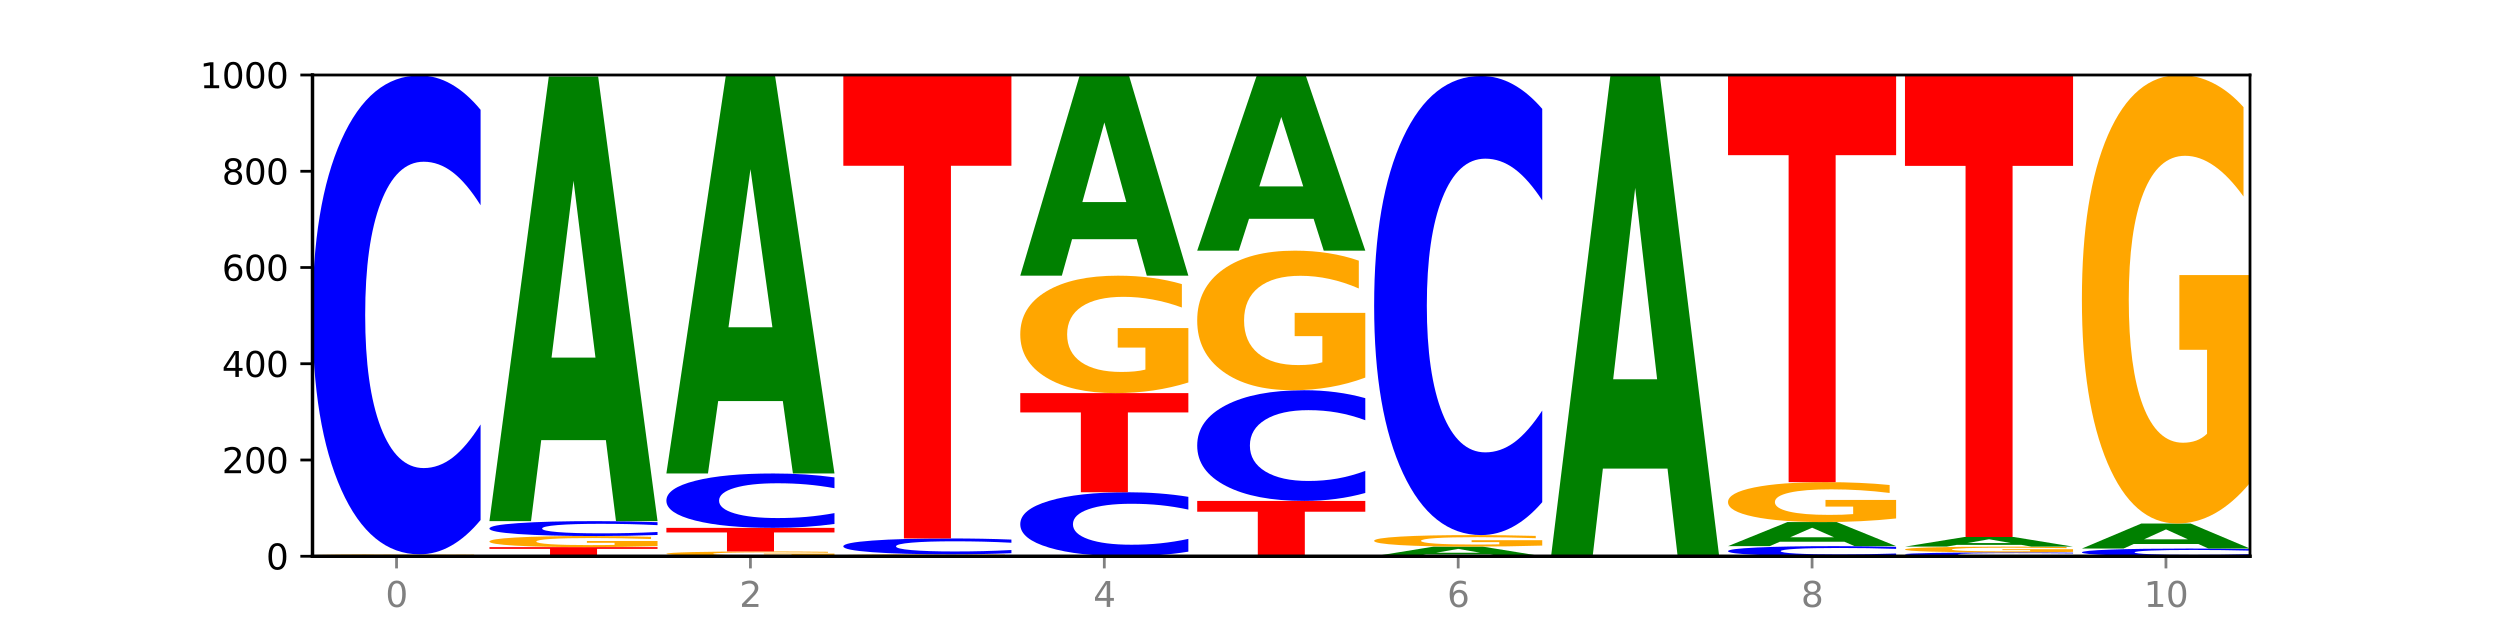
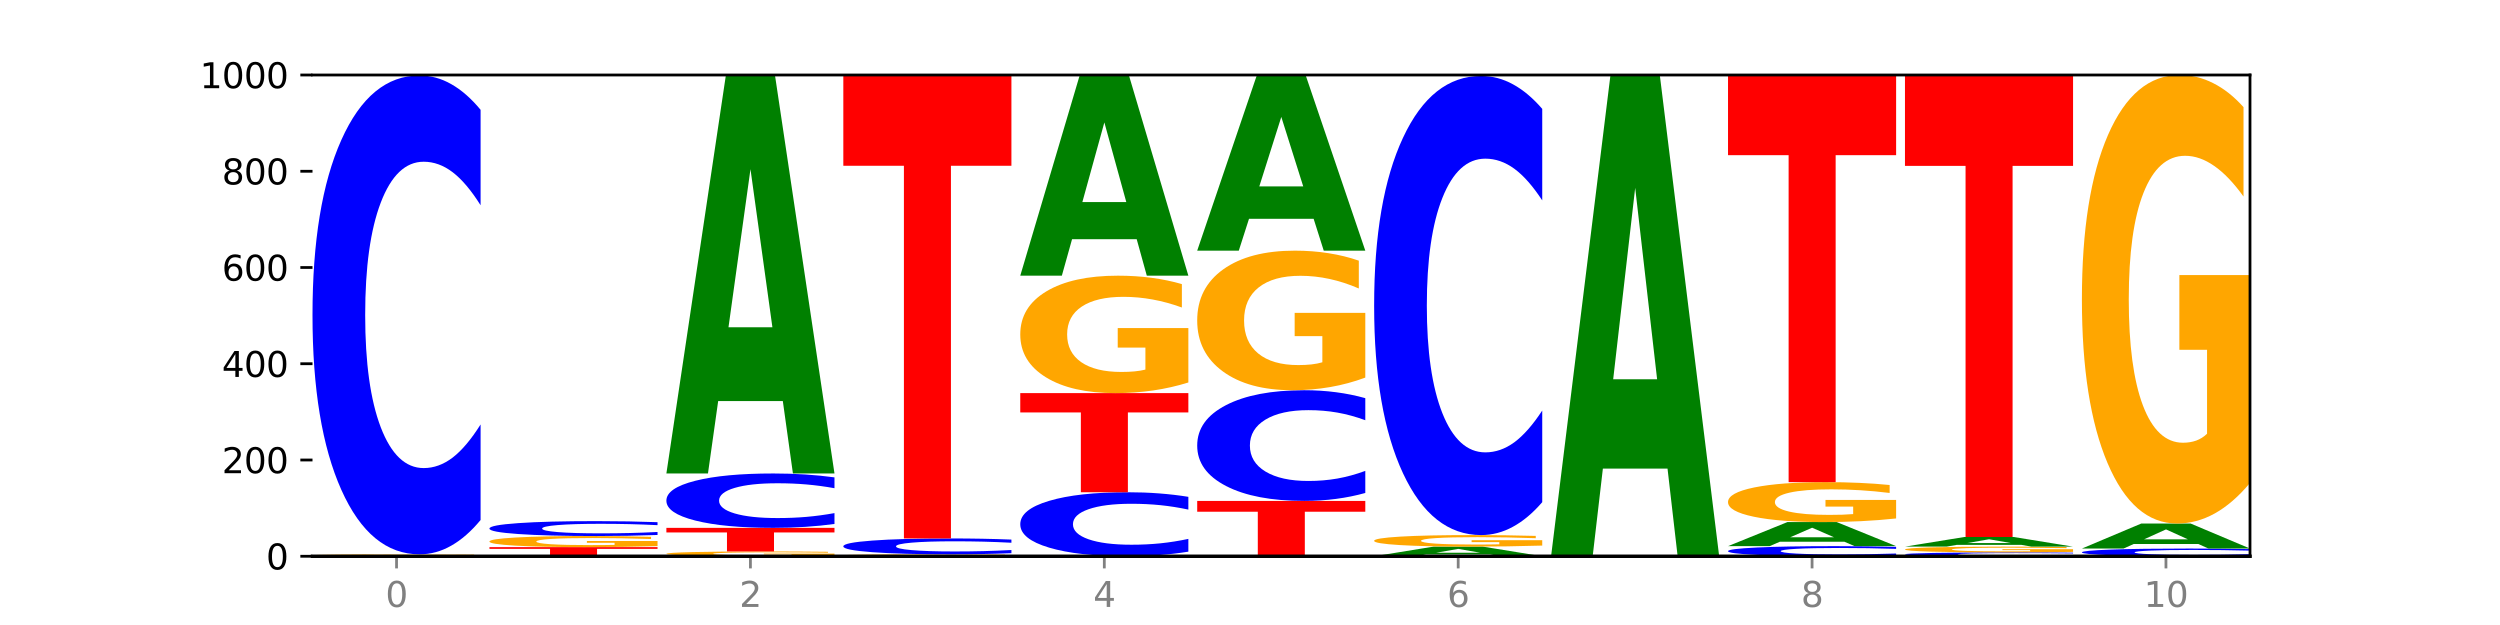
<svg xmlns="http://www.w3.org/2000/svg" xmlns:xlink="http://www.w3.org/1999/xlink" width="720pt" height="180pt" viewBox="0 0 720 180" version="1.1">
  <defs>
    <style type="text/css">*{stroke-linejoin: round; stroke-linecap: butt}</style>
  </defs>
  <g id="figure_1">
    <g id="patch_1">
      <path d="M 0 180  L 720 180  L 720 0  L 0 0  z " style="fill: #ffffff" />
    </g>
    <g id="axes_1">
      <g id="patch_2">
        <path d="M 90 160.2  L 648 160.2  L 648 21.6  L 90 21.6  z " style="fill: #ffffff" />
      </g>
      <g id="line2d_1">
        <path d="M 90 160.2  L 648 160.2  " clip-path="url(#pd08b916b6f)" style="fill: none; stroke: #000000; stroke-width: 0.5; stroke-linecap: square" />
      </g>
      <g id="patch_3">
        <path d="M 138.411 160.15  Q 133.529 160.175 128.277 160.188  Q 123.026 160.2 117.428 160.2  Q 104.777 160.2 97.389 160.125  Q 90 160.051 90 159.923  Q 90 159.794 97.519 159.72  Q 105.048 159.646 118.144 159.646  Q 123.189 159.646 127.811 159.656  Q 132.444 159.666 136.545 159.685  L 136.545 159.796  Q 132.313 159.771 128.126 159.758  Q 123.938 159.745 119.728 159.745  Q 111.938 159.745 107.717 159.792  Q 103.497 159.837 103.497 159.923  Q 103.497 160.008 107.566 160.054  Q 111.634 160.1 119.12 160.1  Q 121.16 160.1 122.907 160.098  Q 124.654 160.095 126.042 160.089  L 126.042 159.985  L 118.068 159.985  L 118.068 159.893  L 138.411 159.893  L 138.411 160.15  z " clip-path="url(#pd08b916b6f)" style="fill: #ffa600" />
      </g>
      <g id="patch_4">
        <path d="M 138.411 149.761  Q 134.361 154.66 129.983 157.139  Q 125.604 159.646 120.835 159.646  Q 106.613 159.646 98.306 141.072  Q 90 122.498 90 90.735  Q 90 58.858 98.306 40.312  Q 106.613 21.739 120.835 21.739  Q 125.604 21.739 129.983 24.245  Q 134.361 26.724 138.411 31.624  L 138.411 59.114  Q 134.325 52.619 130.361 49.599  Q 126.397 46.58 122.018 46.58  Q 114.163 46.58 109.662 58.345  Q 105.173 70.082 105.173 90.735  Q 105.173 111.303 109.662 123.068  Q 114.163 134.805 122.018 134.805  Q 126.397 134.805 130.361 131.785  Q 134.325 128.737 138.411 122.242  L 138.411 149.761  z " clip-path="url(#pd08b916b6f)" style="fill: #0000ff" />
      </g>
      <g id="patch_5">
        <path d="M 140.959 157.567  L 189.37 157.567  L 189.37 158.08  L 171.953 158.08  L 171.953 160.2  L 158.409 160.2  L 158.409 158.08  L 140.959 158.08  L 140.959 157.567  z " clip-path="url(#pd08b916b6f)" style="fill: #ff0000" />
      </g>
      <g id="patch_6">
        <path d="M 189.37 157.278  Q 184.488 157.422 179.236 157.495  Q 173.985 157.567 168.387 157.567  Q 155.736 157.567 148.347 157.137  Q 140.959 156.708 140.959 155.974  Q 140.959 155.231 148.478 154.805  Q 156.007 154.379 169.103 154.379  Q 174.148 154.379 178.77 154.437  Q 183.403 154.494 187.504 154.607  L 187.504 155.243  Q 183.272 155.097 179.084 155.025  Q 174.896 154.953 170.687 154.953  Q 162.897 154.953 158.676 155.218  Q 154.456 155.482 154.456 155.974  Q 154.456 156.461 158.524 156.727  Q 162.593 156.992 170.079 156.992  Q 172.119 156.992 173.866 156.977  Q 175.613 156.961 177.001 156.929  L 177.001 156.332  L 169.027 156.332  L 169.027 155.801  L 189.37 155.801  L 189.37 157.278  z " clip-path="url(#pd08b916b6f)" style="fill: #ffa600" />
      </g>
      <g id="patch_7">
        <path d="M 189.37 154.071  Q 185.32 154.223 180.942 154.301  Q 176.563 154.379 171.794 154.379  Q 157.572 154.379 149.265 153.8  Q 140.959 153.221 140.959 152.232  Q 140.959 151.239 149.265 150.661  Q 157.572 150.082 171.794 150.082  Q 176.563 150.082 180.942 150.16  Q 185.32 150.238 189.37 150.39  L 189.37 151.247  Q 185.284 151.044 181.32 150.95  Q 177.356 150.856 172.977 150.856  Q 165.122 150.856 160.621 151.223  Q 156.132 151.588 156.132 152.232  Q 156.132 152.873 160.621 153.239  Q 165.122 153.605 172.977 153.605  Q 177.356 153.605 181.32 153.511  Q 185.284 153.416 189.37 153.213  L 189.37 154.071  z " clip-path="url(#pd08b916b6f)" style="fill: #0000ff" />
      </g>
      <g id="patch_8">
-         <path d="M 174.493 126.752  L 155.875 126.752  L 152.935 150.082  L 140.959 150.082  L 158.063 22.016  L 172.266 22.016  L 189.37 150.082  L 177.403 150.082  L 174.493 126.752  z M 158.845 102.984  L 171.494 102.984  L 165.179 52.043  L 158.845 102.984  z " clip-path="url(#pd08b916b6f)" style="fill: #008000" />
-       </g>
+         </g>
      <g id="patch_9">
        <path d="M 240.329 160.075  Q 235.446 160.137 230.195 160.169  Q 224.944 160.2 219.346 160.2  Q 206.695 160.2 199.306 160.013  Q 191.918 159.827 191.918 159.507  Q 191.918 159.184 199.437 158.999  Q 206.966 158.814 220.062 158.814  Q 225.107 158.814 229.729 158.839  Q 234.361 158.864 238.463 158.913  L 238.463 159.19  Q 234.231 159.126 230.043 159.095  Q 225.855 159.064 221.646 159.064  Q 213.856 159.064 209.635 159.179  Q 205.415 159.294 205.415 159.507  Q 205.415 159.719 209.483 159.835  Q 213.552 159.95 221.038 159.95  Q 223.078 159.95 224.825 159.944  Q 226.571 159.937 227.96 159.923  L 227.96 159.663  L 219.986 159.663  L 219.986 159.432  L 240.329 159.432  L 240.329 160.075  z " clip-path="url(#pd08b916b6f)" style="fill: #ffa600" />
      </g>
      <g id="patch_10">
        <path d="M 191.918 152.023  L 240.329 152.023  L 240.329 153.347  L 222.912 153.347  L 222.912 158.814  L 209.368 158.814  L 209.368 153.347  L 191.918 153.347  L 191.918 152.023  z " clip-path="url(#pd08b916b6f)" style="fill: #ff0000" />
      </g>
      <g id="patch_11">
        <path d="M 240.329 150.9  Q 236.279 151.456 231.9 151.738  Q 227.522 152.023 222.753 152.023  Q 208.53 152.023 200.224 149.913  Q 191.918 147.804 191.918 144.197  Q 191.918 140.576 200.224 138.47  Q 208.53 136.361 222.753 136.361  Q 227.522 136.361 231.9 136.646  Q 236.279 136.927 240.329 137.483  L 240.329 140.605  Q 236.243 139.868 232.279 139.525  Q 228.314 139.182 223.936 139.182  Q 216.081 139.182 211.58 140.518  Q 207.091 141.851 207.091 144.197  Q 207.091 146.532 211.58 147.869  Q 216.081 149.201 223.936 149.201  Q 228.314 149.201 232.279 148.859  Q 236.243 148.512 240.329 147.775  L 240.329 150.9  z " clip-path="url(#pd08b916b6f)" style="fill: #0000ff" />
      </g>
      <g id="patch_12">
        <path d="M 225.452 115.505  L 206.834 115.505  L 203.894 136.361  L 191.918 136.361  L 209.021 21.877  L 223.225 21.877  L 240.329 136.361  L 228.362 136.361  L 225.452 115.505  z M 209.803 94.258  L 222.453 94.258  L 216.138 48.719  L 209.803 94.258  z " clip-path="url(#pd08b916b6f)" style="fill: #008000" />
      </g>
      <g id="patch_13">
        <path d="M 291.288 160.15  Q 286.405 160.175 281.154 160.188  Q 275.903 160.2 270.305 160.2  Q 257.654 160.2 250.265 160.125  Q 242.877 160.051 242.877 159.923  Q 242.877 159.794 250.395 159.72  Q 257.925 159.646 271.021 159.646  Q 276.066 159.646 280.688 159.656  Q 285.32 159.666 289.422 159.685  L 289.422 159.796  Q 285.19 159.771 281.002 159.758  Q 276.814 159.745 272.605 159.745  Q 264.815 159.745 260.594 159.792  Q 256.374 159.837 256.374 159.923  Q 256.374 160.008 260.442 160.054  Q 264.511 160.1 271.997 160.1  Q 274.037 160.1 275.784 160.098  Q 277.53 160.095 278.919 160.089  L 278.919 159.985  L 270.945 159.985  L 270.945 159.893  L 291.288 159.893  L 291.288 160.15  z " clip-path="url(#pd08b916b6f)" style="fill: #ffa600" />
      </g>
      <g id="patch_14">
        <path d="M 291.288 159.318  Q 287.238 159.48 282.859 159.562  Q 278.481 159.646 273.711 159.646  Q 259.489 159.646 251.183 159.03  Q 242.877 158.414 242.877 157.36  Q 242.877 156.303 251.183 155.688  Q 259.489 155.072 273.711 155.072  Q 278.481 155.072 282.859 155.155  Q 287.238 155.237 291.288 155.4  L 291.288 156.311  Q 287.202 156.096 283.237 155.996  Q 279.273 155.896 274.895 155.896  Q 267.04 155.896 262.539 156.286  Q 258.05 156.675 258.05 157.36  Q 258.05 158.042 262.539 158.432  Q 267.04 158.822 274.895 158.822  Q 279.273 158.822 283.237 158.722  Q 287.202 158.62 291.288 158.405  L 291.288 159.318  z " clip-path="url(#pd08b916b6f)" style="fill: #0000ff" />
      </g>
      <g id="patch_15">
        <path d="M 242.877 21.739  L 291.288 21.739  L 291.288 47.742  L 273.871 47.742  L 273.871 155.072  L 260.327 155.072  L 260.327 47.742  L 242.877 47.742  L 242.877 21.739  z " clip-path="url(#pd08b916b6f)" style="fill: #ff0000" />
      </g>
      <g id="patch_16">
        <path d="M 342.247 158.879  Q 338.197 159.534 333.818 159.865  Q 329.439 160.2 324.67 160.2  Q 310.448 160.2 302.142 157.717  Q 293.836 155.235 293.836 150.989  Q 293.836 146.728 302.142 144.249  Q 310.448 141.766 324.67 141.766  Q 329.439 141.766 333.818 142.101  Q 338.197 142.433 342.247 143.088  L 342.247 146.762  Q 338.16 145.894 334.196 145.49  Q 330.232 145.087 325.853 145.087  Q 317.998 145.087 313.498 146.659  Q 309.009 148.228 309.009 150.989  Q 309.009 153.738 313.498 155.311  Q 317.998 156.88 325.853 156.88  Q 330.232 156.88 334.196 156.476  Q 338.16 156.068 342.247 155.2  L 342.247 158.879  z " clip-path="url(#pd08b916b6f)" style="fill: #0000ff" />
      </g>
      <g id="patch_17">
        <path d="M 293.836 113.215  L 342.247 113.215  L 342.247 118.783  L 324.83 118.783  L 324.83 141.766  L 311.286 141.766  L 311.286 118.783  L 293.836 118.783  L 293.836 113.215  z " clip-path="url(#pd08b916b6f)" style="fill: #ff0000" />
      </g>
      <g id="patch_18">
        <path d="M 342.247 110.155  Q 337.364 111.685 332.113 112.453  Q 326.862 113.215 321.263 113.215  Q 308.613 113.215 301.224 108.66  Q 293.836 104.105 293.836 96.316  Q 293.836 88.436 301.354 83.916  Q 308.884 79.396 321.98 79.396  Q 327.025 79.396 331.647 80.011  Q 336.279 80.619 340.38 81.82  L 340.38 88.562  Q 336.149 87.018 331.961 86.256  Q 327.773 85.488 323.564 85.488  Q 315.774 85.488 311.553 88.296  Q 307.333 91.097 307.333 96.316  Q 307.333 101.485 311.401 104.308  Q 315.47 107.123 322.956 107.123  Q 324.996 107.123 326.742 106.962  Q 328.489 106.795 329.878 106.445  L 329.878 100.116  L 321.904 100.116  L 321.904 94.479  L 342.247 94.479  L 342.247 110.155  z " clip-path="url(#pd08b916b6f)" style="fill: #ffa600" />
      </g>
      <g id="patch_19">
        <path d="M 327.37 68.893  L 308.752 68.893  L 305.812 79.396  L 293.836 79.396  L 310.939 21.739  L 325.143 21.739  L 342.247 79.396  L 330.28 79.396  L 327.37 68.893  z M 311.721 58.192  L 324.371 58.192  L 318.056 35.257  L 311.721 58.192  z " clip-path="url(#pd08b916b6f)" style="fill: #008000" />
      </g>
      <g id="patch_20">
        <path d="M 344.795 144.261  L 393.205 144.261  L 393.205 147.37  L 375.789 147.37  L 375.789 160.2  L 362.245 160.2  L 362.245 147.37  L 344.795 147.37  L 344.795 144.261  z " clip-path="url(#pd08b916b6f)" style="fill: #ff0000" />
      </g>
      <g id="patch_21">
        <path d="M 393.205 141.976  Q 389.156 143.109 384.777 143.682  Q 380.398 144.261 375.629 144.261  Q 361.407 144.261 353.101 139.968  Q 344.795 135.674 344.795 128.332  Q 344.795 120.963 353.101 116.676  Q 361.407 112.383 375.629 112.383  Q 380.398 112.383 384.777 112.962  Q 389.156 113.535 393.205 114.668  L 393.205 121.023  Q 389.119 119.521 385.155 118.823  Q 381.191 118.125 376.812 118.125  Q 368.957 118.125 364.457 120.845  Q 359.968 123.558 359.968 128.332  Q 359.968 133.086 364.457 135.806  Q 368.957 138.519 376.812 138.519  Q 381.191 138.519 385.155 137.821  Q 389.119 137.116 393.205 135.615  L 393.205 141.976  z " clip-path="url(#pd08b916b6f)" style="fill: #0000ff" />
      </g>
      <g id="patch_22">
        <path d="M 393.205 108.746  Q 388.323 110.565 383.072 111.478  Q 377.821 112.383 372.222 112.383  Q 359.572 112.383 352.183 106.97  Q 344.795 101.556 344.795 92.298  Q 344.795 82.933 352.313 77.561  Q 359.843 72.189 372.938 72.189  Q 377.983 72.189 382.605 72.92  Q 387.238 73.642 391.339 75.07  L 391.339 83.082  Q 387.108 81.247 382.92 80.342  Q 378.732 79.429 374.522 79.429  Q 366.732 79.429 362.512 82.767  Q 358.291 86.096 358.291 92.298  Q 358.291 98.443 362.36 101.797  Q 366.429 105.143 373.915 105.143  Q 375.955 105.143 377.701 104.952  Q 379.448 104.753 380.837 104.338  L 380.837 96.815  L 372.862 96.815  L 372.862 90.115  L 393.205 90.115  L 393.205 108.746  z " clip-path="url(#pd08b916b6f)" style="fill: #ffa600" />
      </g>
      <g id="patch_23">
        <path d="M 378.329 63.024  L 359.711 63.024  L 356.771 72.189  L 344.795 72.189  L 361.898 21.877  L 376.102 21.877  L 393.205 72.189  L 381.239 72.189  L 378.329 63.024  z M 362.68 53.686  L 375.33 53.686  L 369.015 33.673  L 362.68 53.686  z " clip-path="url(#pd08b916b6f)" style="fill: #008000" />
      </g>
      <g id="patch_24">
        <path d="M 429.288 159.695  L 410.67 159.695  L 407.73 160.2  L 395.753 160.2  L 412.857 157.428  L 427.061 157.428  L 444.164 160.2  L 432.198 160.2  L 429.288 159.695  z M 413.639 159.181  L 426.289 159.181  L 419.974 158.078  L 413.639 159.181  z " clip-path="url(#pd08b916b6f)" style="fill: #008000" />
      </g>
      <g id="patch_25">
        <path d="M 444.164 157.127  Q 439.282 157.278 434.031 157.353  Q 428.78 157.428 423.181 157.428  Q 410.531 157.428 403.142 156.98  Q 395.753 156.532 395.753 155.766  Q 395.753 154.991 403.272 154.546  Q 410.802 154.102 423.897 154.102  Q 428.942 154.102 433.564 154.162  Q 438.197 154.222 442.298 154.34  L 442.298 155.003  Q 438.067 154.851 433.879 154.776  Q 429.691 154.701 425.481 154.701  Q 417.691 154.701 413.471 154.977  Q 409.25 155.253 409.25 155.766  Q 409.25 156.274 413.319 156.552  Q 417.388 156.829 424.874 156.829  Q 426.914 156.829 428.66 156.813  Q 430.407 156.797 431.796 156.762  L 431.796 156.14  L 423.821 156.14  L 423.821 155.585  L 444.164 155.585  L 444.164 157.127  z " clip-path="url(#pd08b916b6f)" style="fill: #ffa600" />
      </g>
      <g id="patch_26">
        <path d="M 444.164 144.624  Q 440.115 149.322 435.736 151.698  Q 431.357 154.102 426.588 154.102  Q 412.366 154.102 404.06 136.293  Q 395.753 118.485 395.753 88.03  Q 395.753 57.467 404.06 39.686  Q 412.366 21.877 426.588 21.877  Q 431.357 21.877 435.736 24.281  Q 440.115 26.657 444.164 31.355  L 444.164 57.712  Q 440.078 51.485 436.114 48.59  Q 432.15 45.695 427.771 45.695  Q 419.916 45.695 415.415 56.975  Q 410.927 68.228 410.927 88.03  Q 410.927 107.751 415.415 119.031  Q 419.916 130.284 427.771 130.284  Q 432.15 130.284 436.114 127.389  Q 440.078 124.467 444.164 118.239  L 444.164 144.624  z " clip-path="url(#pd08b916b6f)" style="fill: #0000ff" />
      </g>
      <g id="patch_27">
        <path d="M 480.247 134.951  L 461.629 134.951  L 458.689 160.2  L 446.712 160.2  L 463.816 21.6  L 478.02 21.6  L 495.123 160.2  L 483.157 160.2  L 480.247 134.951  z M 464.598 109.228  L 477.248 109.228  L 470.933 54.096  L 464.598 109.228  z " clip-path="url(#pd08b916b6f)" style="fill: #008000" />
      </g>
      <g id="patch_28">
        <path d="M 546.082 159.991  Q 542.033 160.095 537.654 160.147  Q 533.275 160.2 528.506 160.2  Q 514.284 160.2 505.978 159.808  Q 497.671 159.416 497.671 158.746  Q 497.671 158.073 505.978 157.681  Q 514.284 157.289 528.506 157.289  Q 533.275 157.289 537.654 157.342  Q 542.033 157.395 546.082 157.498  L 546.082 158.078  Q 541.996 157.941 538.032 157.877  Q 534.068 157.814 529.689 157.814  Q 521.834 157.814 517.333 158.062  Q 512.845 158.31 512.845 158.746  Q 512.845 159.18 517.333 159.428  Q 521.834 159.676 529.689 159.676  Q 534.068 159.676 538.032 159.612  Q 541.996 159.548 546.082 159.411  L 546.082 159.991  z " clip-path="url(#pd08b916b6f)" style="fill: #0000ff" />
      </g>
      <g id="patch_29">
        <path d="M 531.206 156.027  L 512.587 156.027  L 509.648 157.289  L 497.671 157.289  L 514.775 150.359  L 528.979 150.359  L 546.082 157.289  L 534.116 157.289  L 531.206 156.027  z M 515.557 154.741  L 528.206 154.741  L 521.892 151.984  L 515.557 154.741  z " clip-path="url(#pd08b916b6f)" style="fill: #008000" />
      </g>
      <g id="patch_30">
        <path d="M 546.082 149.319  Q 541.2 149.839 535.949 150.1  Q 530.697 150.359 525.099 150.359  Q 512.448 150.359 505.06 148.81  Q 497.671 147.261 497.671 144.611  Q 497.671 141.931 505.19 140.393  Q 512.72 138.856 525.815 138.856  Q 530.86 138.856 535.482 139.065  Q 540.115 139.271 544.216 139.68  L 544.216 141.973  Q 539.985 141.448 535.797 141.189  Q 531.609 140.928 527.399 140.928  Q 519.609 140.928 515.389 141.883  Q 511.168 142.836 511.168 144.611  Q 511.168 146.37 515.237 147.33  Q 519.305 148.287 526.792 148.287  Q 528.831 148.287 530.578 148.233  Q 532.325 148.176 533.714 148.057  L 533.714 145.904  L 525.739 145.904  L 525.739 143.986  L 546.082 143.986  L 546.082 149.319  z " clip-path="url(#pd08b916b6f)" style="fill: #ffa600" />
      </g>
      <g id="patch_31">
        <path d="M 497.671 21.877  L 546.082 21.877  L 546.082 44.691  L 528.666 44.691  L 528.666 138.856  L 515.122 138.856  L 515.122 44.691  L 497.671 44.691  L 497.671 21.877  z " clip-path="url(#pd08b916b6f)" style="fill: #ff0000" />
      </g>
      <g id="patch_32">
        <path d="M 597.041 160.121  Q 592.992 160.16 588.613 160.18  Q 584.234 160.2 579.465 160.2  Q 565.243 160.2 556.936 160.051  Q 548.63 159.901 548.63 159.646  Q 548.63 159.39 556.936 159.241  Q 565.243 159.091 579.465 159.091  Q 584.234 159.091 588.613 159.111  Q 592.992 159.131 597.041 159.171  L 597.041 159.392  Q 592.955 159.339 588.991 159.315  Q 585.027 159.291 580.648 159.291  Q 572.793 159.291 568.292 159.386  Q 563.804 159.48 563.804 159.646  Q 563.804 159.811 568.292 159.906  Q 572.793 160 580.648 160  Q 585.027 160 588.991 159.976  Q 592.955 159.951 597.041 159.899  L 597.041 160.121  z " clip-path="url(#pd08b916b6f)" style="fill: #0000ff" />
      </g>
      <g id="patch_33">
        <path d="M 597.041 158.941  Q 592.159 159.016 586.908 159.054  Q 581.656 159.091 576.058 159.091  Q 563.407 159.091 556.019 158.867  Q 548.63 158.643 548.63 158.26  Q 548.63 157.873 556.149 157.65  Q 563.679 157.428 576.774 157.428  Q 581.819 157.428 586.441 157.458  Q 591.074 157.488 595.175 157.547  L 595.175 157.879  Q 590.944 157.803 586.756 157.765  Q 582.568 157.728 578.358 157.728  Q 570.568 157.728 566.348 157.866  Q 562.127 158.003 562.127 158.26  Q 562.127 158.514 566.196 158.653  Q 570.264 158.792 577.75 158.792  Q 579.79 158.792 581.537 158.784  Q 583.284 158.775 584.673 158.758  L 584.673 158.447  L 576.698 158.447  L 576.698 158.17  L 597.041 158.17  L 597.041 158.941  z " clip-path="url(#pd08b916b6f)" style="fill: #ffa600" />
      </g>
      <g id="patch_34">
        <path d="M 582.164 156.923  L 563.546 156.923  L 560.607 157.428  L 548.63 157.428  L 565.734 154.656  L 579.937 154.656  L 597.041 157.428  L 585.074 157.428  L 582.164 156.923  z M 566.516 156.409  L 579.165 156.409  L 572.85 155.306  L 566.516 156.409  z " clip-path="url(#pd08b916b6f)" style="fill: #008000" />
      </g>
      <g id="patch_35">
        <path d="M 548.63 21.877  L 597.041 21.877  L 597.041 47.773  L 579.624 47.773  L 579.624 154.656  L 566.081 154.656  L 566.081 47.773  L 548.63 47.773  L 548.63 21.877  z " clip-path="url(#pd08b916b6f)" style="fill: #ff0000" />
      </g>
      <g id="patch_36">
        <path d="M 648 160.041  Q 643.951 160.12 639.572 160.16  Q 635.193 160.2 630.424 160.2  Q 616.202 160.2 607.895 159.901  Q 599.589 159.603 599.589 159.092  Q 599.589 158.579 607.895 158.281  Q 616.202 157.982 630.424 157.982  Q 635.193 157.982 639.572 158.023  Q 643.951 158.063 648 158.141  L 648 158.583  Q 643.914 158.479 639.95 158.43  Q 635.986 158.382 631.607 158.382  Q 623.752 158.382 619.251 158.571  Q 614.762 158.76 614.762 159.092  Q 614.762 159.423 619.251 159.612  Q 623.752 159.801 631.607 159.801  Q 635.986 159.801 639.95 159.752  Q 643.914 159.703 648 159.599  L 648 160.041  z " clip-path="url(#pd08b916b6f)" style="fill: #0000ff" />
      </g>
      <g id="patch_37">
        <path d="M 633.123 156.669  L 614.505 156.669  L 611.566 157.982  L 599.589 157.982  L 616.693 150.775  L 630.896 150.775  L 648 157.982  L 636.033 157.982  L 633.123 156.669  z M 617.475 155.332  L 630.124 155.332  L 623.809 152.465  L 617.475 155.332  z " clip-path="url(#pd08b916b6f)" style="fill: #008000" />
      </g>
      <g id="patch_38">
        <path d="M 648 139.088  Q 643.118 144.931 637.866 147.867  Q 632.615 150.775 627.017 150.775  Q 614.366 150.775 606.978 133.378  Q 599.589 115.98 599.589 86.228  Q 599.589 56.129 607.108 38.864  Q 614.637 21.6 627.733 21.6  Q 632.778 21.6 637.4 23.948  Q 642.033 26.27 646.134 30.859  L 646.134 56.609  Q 641.903 50.712 637.715 47.803  Q 633.527 44.868 629.317 44.868  Q 621.527 44.868 617.306 55.595  Q 613.086 66.295 613.086 86.228  Q 613.086 105.973 617.155 116.754  Q 621.223 127.507 628.709 127.507  Q 630.749 127.507 632.496 126.893  Q 634.243 126.253 635.631 124.919  L 635.631 100.743  L 627.657 100.743  L 627.657 79.21  L 648 79.21  L 648 139.088  z " clip-path="url(#pd08b916b6f)" style="fill: #ffa600" />
      </g>
      <g id="matplotlib.axis_1">
        <g id="xtick_1">
          <g id="line2d_2">
            <defs>
              <path id="md8b2d410f1" d="M 0 0  L 0 3.5  " style="stroke: #808080; stroke-width: 0.8" />
            </defs>
            <g>
              <use xlink:href="#md8b2d410f1" x="114.205" y="160.2" style="fill: #808080; stroke: #808080; stroke-width: 0.8" />
            </g>
          </g>
          <g id="text_1">
            <g style="fill: #808080" transform="translate(111.024 174.798) scale(0.1 -0.1)">
              <defs>
                <path id="DejaVuSans-30" d="M 2034 4250  Q 1547 4250 1301 3770  Q 1056 3291 1056 2328  Q 1056 1369 1301 889  Q 1547 409 2034 409  Q 2525 409 2770 889  Q 3016 1369 3016 2328  Q 3016 3291 2770 3770  Q 2525 4250 2034 4250  z M 2034 4750  Q 2819 4750 3233 4129  Q 3647 3509 3647 2328  Q 3647 1150 3233 529  Q 2819 -91 2034 -91  Q 1250 -91 836 529  Q 422 1150 422 2328  Q 422 3509 836 4129  Q 1250 4750 2034 4750  z " transform="scale(0.016)" />
              </defs>
              <use xlink:href="#DejaVuSans-30" />
            </g>
          </g>
        </g>
        <g id="xtick_2">
          <g id="line2d_3">
            <g>
              <use xlink:href="#md8b2d410f1" x="216.123" y="160.2" style="fill: #808080; stroke: #808080; stroke-width: 0.8" />
            </g>
          </g>
          <g id="text_2">
            <g style="fill: #808080" transform="translate(212.942 174.798) scale(0.1 -0.1)">
              <defs>
                <path id="DejaVuSans-32" d="M 1228 531  L 3431 531  L 3431 0  L 469 0  L 469 531  Q 828 903 1448 1529  Q 2069 2156 2228 2338  Q 2531 2678 2651 2914  Q 2772 3150 2772 3378  Q 2772 3750 2511 3984  Q 2250 4219 1831 4219  Q 1534 4219 1204 4116  Q 875 4013 500 3803  L 500 4441  Q 881 4594 1212 4672  Q 1544 4750 1819 4750  Q 2544 4750 2975 4387  Q 3406 4025 3406 3419  Q 3406 3131 3298 2873  Q 3191 2616 2906 2266  Q 2828 2175 2409 1742  Q 1991 1309 1228 531  z " transform="scale(0.016)" />
              </defs>
              <use xlink:href="#DejaVuSans-32" />
            </g>
          </g>
        </g>
        <g id="xtick_3">
          <g id="line2d_4">
            <g>
              <use xlink:href="#md8b2d410f1" x="318.041" y="160.2" style="fill: #808080; stroke: #808080; stroke-width: 0.8" />
            </g>
          </g>
          <g id="text_3">
            <g style="fill: #808080" transform="translate(314.86 174.798) scale(0.1 -0.1)">
              <defs>
                <path id="DejaVuSans-34" d="M 2419 4116  L 825 1625  L 2419 1625  L 2419 4116  z M 2253 4666  L 3047 4666  L 3047 1625  L 3713 1625  L 3713 1100  L 3047 1100  L 3047 0  L 2419 0  L 2419 1100  L 313 1100  L 313 1709  L 2253 4666  z " transform="scale(0.016)" />
              </defs>
              <use xlink:href="#DejaVuSans-34" />
            </g>
          </g>
        </g>
        <g id="xtick_4">
          <g id="line2d_5">
            <g>
              <use xlink:href="#md8b2d410f1" x="419.959" y="160.2" style="fill: #808080; stroke: #808080; stroke-width: 0.8" />
            </g>
          </g>
          <g id="text_4">
            <g style="fill: #808080" transform="translate(416.778 174.798) scale(0.1 -0.1)">
              <defs>
                <path id="DejaVuSans-36" d="M 2113 2584  Q 1688 2584 1439 2293  Q 1191 2003 1191 1497  Q 1191 994 1439 701  Q 1688 409 2113 409  Q 2538 409 2786 701  Q 3034 994 3034 1497  Q 3034 2003 2786 2293  Q 2538 2584 2113 2584  z M 3366 4563  L 3366 3988  Q 3128 4100 2886 4159  Q 2644 4219 2406 4219  Q 1781 4219 1451 3797  Q 1122 3375 1075 2522  Q 1259 2794 1537 2939  Q 1816 3084 2150 3084  Q 2853 3084 3261 2657  Q 3669 2231 3669 1497  Q 3669 778 3244 343  Q 2819 -91 2113 -91  Q 1303 -91 875 529  Q 447 1150 447 2328  Q 447 3434 972 4092  Q 1497 4750 2381 4750  Q 2619 4750 2861 4703  Q 3103 4656 3366 4563  z " transform="scale(0.016)" />
              </defs>
              <use xlink:href="#DejaVuSans-36" />
            </g>
          </g>
        </g>
        <g id="xtick_5">
          <g id="line2d_6">
            <g>
              <use xlink:href="#md8b2d410f1" x="521.877" y="160.2" style="fill: #808080; stroke: #808080; stroke-width: 0.8" />
            </g>
          </g>
          <g id="text_5">
            <g style="fill: #808080" transform="translate(518.695 174.798) scale(0.1 -0.1)">
              <defs>
                <path id="DejaVuSans-38" d="M 2034 2216  Q 1584 2216 1326 1975  Q 1069 1734 1069 1313  Q 1069 891 1326 650  Q 1584 409 2034 409  Q 2484 409 2743 651  Q 3003 894 3003 1313  Q 3003 1734 2745 1975  Q 2488 2216 2034 2216  z M 1403 2484  Q 997 2584 770 2862  Q 544 3141 544 3541  Q 544 4100 942 4425  Q 1341 4750 2034 4750  Q 2731 4750 3128 4425  Q 3525 4100 3525 3541  Q 3525 3141 3298 2862  Q 3072 2584 2669 2484  Q 3125 2378 3379 2068  Q 3634 1759 3634 1313  Q 3634 634 3220 271  Q 2806 -91 2034 -91  Q 1263 -91 848 271  Q 434 634 434 1313  Q 434 1759 690 2068  Q 947 2378 1403 2484  z M 1172 3481  Q 1172 3119 1398 2916  Q 1625 2713 2034 2713  Q 2441 2713 2670 2916  Q 2900 3119 2900 3481  Q 2900 3844 2670 4047  Q 2441 4250 2034 4250  Q 1625 4250 1398 4047  Q 1172 3844 1172 3481  z " transform="scale(0.016)" />
              </defs>
              <use xlink:href="#DejaVuSans-38" />
            </g>
          </g>
        </g>
        <g id="xtick_6">
          <g id="line2d_7">
            <g>
              <use xlink:href="#md8b2d410f1" x="623.795" y="160.2" style="fill: #808080; stroke: #808080; stroke-width: 0.8" />
            </g>
          </g>
          <g id="text_6">
            <g style="fill: #808080" transform="translate(617.432 174.798) scale(0.1 -0.1)">
              <defs>
                <path id="DejaVuSans-31" d="M 794 531  L 1825 531  L 1825 4091  L 703 3866  L 703 4441  L 1819 4666  L 2450 4666  L 2450 531  L 3481 531  L 3481 0  L 794 0  L 794 531  z " transform="scale(0.016)" />
              </defs>
              <use xlink:href="#DejaVuSans-31" />
              <use xlink:href="#DejaVuSans-30" x="63.623" />
            </g>
          </g>
        </g>
      </g>
      <g id="matplotlib.axis_2">
        <g id="ytick_1">
          <g id="line2d_8">
            <defs>
              <path id="mfe0be9d533" d="M 0 0  L -3.5 0  " style="stroke: #000000; stroke-width: 0.8" />
            </defs>
            <g>
              <use xlink:href="#mfe0be9d533" x="90" y="160.2" style="stroke: #000000; stroke-width: 0.8" />
            </g>
          </g>
          <g id="text_7">
            <g transform="translate(76.638 163.999) scale(0.1 -0.1)">
              <use xlink:href="#DejaVuSans-30" />
            </g>
          </g>
        </g>
        <g id="ytick_2">
          <g id="line2d_9">
            <g>
              <use xlink:href="#mfe0be9d533" x="90" y="132.48" style="stroke: #000000; stroke-width: 0.8" />
            </g>
          </g>
          <g id="text_8">
            <g transform="translate(63.913 136.279) scale(0.1 -0.1)">
              <use xlink:href="#DejaVuSans-32" />
              <use xlink:href="#DejaVuSans-30" x="63.623" />
              <use xlink:href="#DejaVuSans-30" x="127.246" />
            </g>
          </g>
        </g>
        <g id="ytick_3">
          <g id="line2d_10">
            <g>
              <use xlink:href="#mfe0be9d533" x="90" y="104.76" style="stroke: #000000; stroke-width: 0.8" />
            </g>
          </g>
          <g id="text_9">
            <g transform="translate(63.913 108.559) scale(0.1 -0.1)">
              <use xlink:href="#DejaVuSans-34" />
              <use xlink:href="#DejaVuSans-30" x="63.623" />
              <use xlink:href="#DejaVuSans-30" x="127.246" />
            </g>
          </g>
        </g>
        <g id="ytick_4">
          <g id="line2d_11">
            <g>
              <use xlink:href="#mfe0be9d533" x="90" y="77.04" style="stroke: #000000; stroke-width: 0.8" />
            </g>
          </g>
          <g id="text_10">
            <g transform="translate(63.913 80.839) scale(0.1 -0.1)">
              <use xlink:href="#DejaVuSans-36" />
              <use xlink:href="#DejaVuSans-30" x="63.623" />
              <use xlink:href="#DejaVuSans-30" x="127.246" />
            </g>
          </g>
        </g>
        <g id="ytick_5">
          <g id="line2d_12">
            <g>
              <use xlink:href="#mfe0be9d533" x="90" y="49.32" style="stroke: #000000; stroke-width: 0.8" />
            </g>
          </g>
          <g id="text_11">
            <g transform="translate(63.913 53.119) scale(0.1 -0.1)">
              <use xlink:href="#DejaVuSans-38" />
              <use xlink:href="#DejaVuSans-30" x="63.623" />
              <use xlink:href="#DejaVuSans-30" x="127.246" />
            </g>
          </g>
        </g>
        <g id="ytick_6">
          <g id="line2d_13">
            <g>
              <use xlink:href="#mfe0be9d533" x="90" y="21.6" style="stroke: #000000; stroke-width: 0.8" />
            </g>
          </g>
          <g id="text_12">
            <g transform="translate(57.55 25.399) scale(0.1 -0.1)">
              <use xlink:href="#DejaVuSans-31" />
              <use xlink:href="#DejaVuSans-30" x="63.623" />
              <use xlink:href="#DejaVuSans-30" x="127.246" />
              <use xlink:href="#DejaVuSans-30" x="190.869" />
            </g>
          </g>
        </g>
      </g>
      <g id="patch_39">
-         <path d="M 90 160.2  L 90 21.6  " style="fill: none; stroke: #000000; stroke-linejoin: miter; stroke-linecap: square" />
-       </g>
+         </g>
      <g id="patch_40">
        <path d="M 648 160.2  L 648 21.6  " style="fill: none; stroke: #000000; stroke-width: 0.8; stroke-linejoin: miter; stroke-linecap: square" />
      </g>
      <g id="patch_41">
        <path d="M 90 160.2  L 648 160.2  " style="fill: none; stroke: #000000; stroke-linejoin: miter; stroke-linecap: square" />
      </g>
      <g id="patch_42">
        <path d="M 90 21.6  L 648 21.6  " style="fill: none; stroke: #000000; stroke-width: 0.8; stroke-linejoin: miter; stroke-linecap: square" />
      </g>
    </g>
  </g>
  <defs>
    <clipPath id="pd08b916b6f">
      <rect x="90" y="21.6" width="558" height="138.6" />
    </clipPath>
  </defs>
</svg>